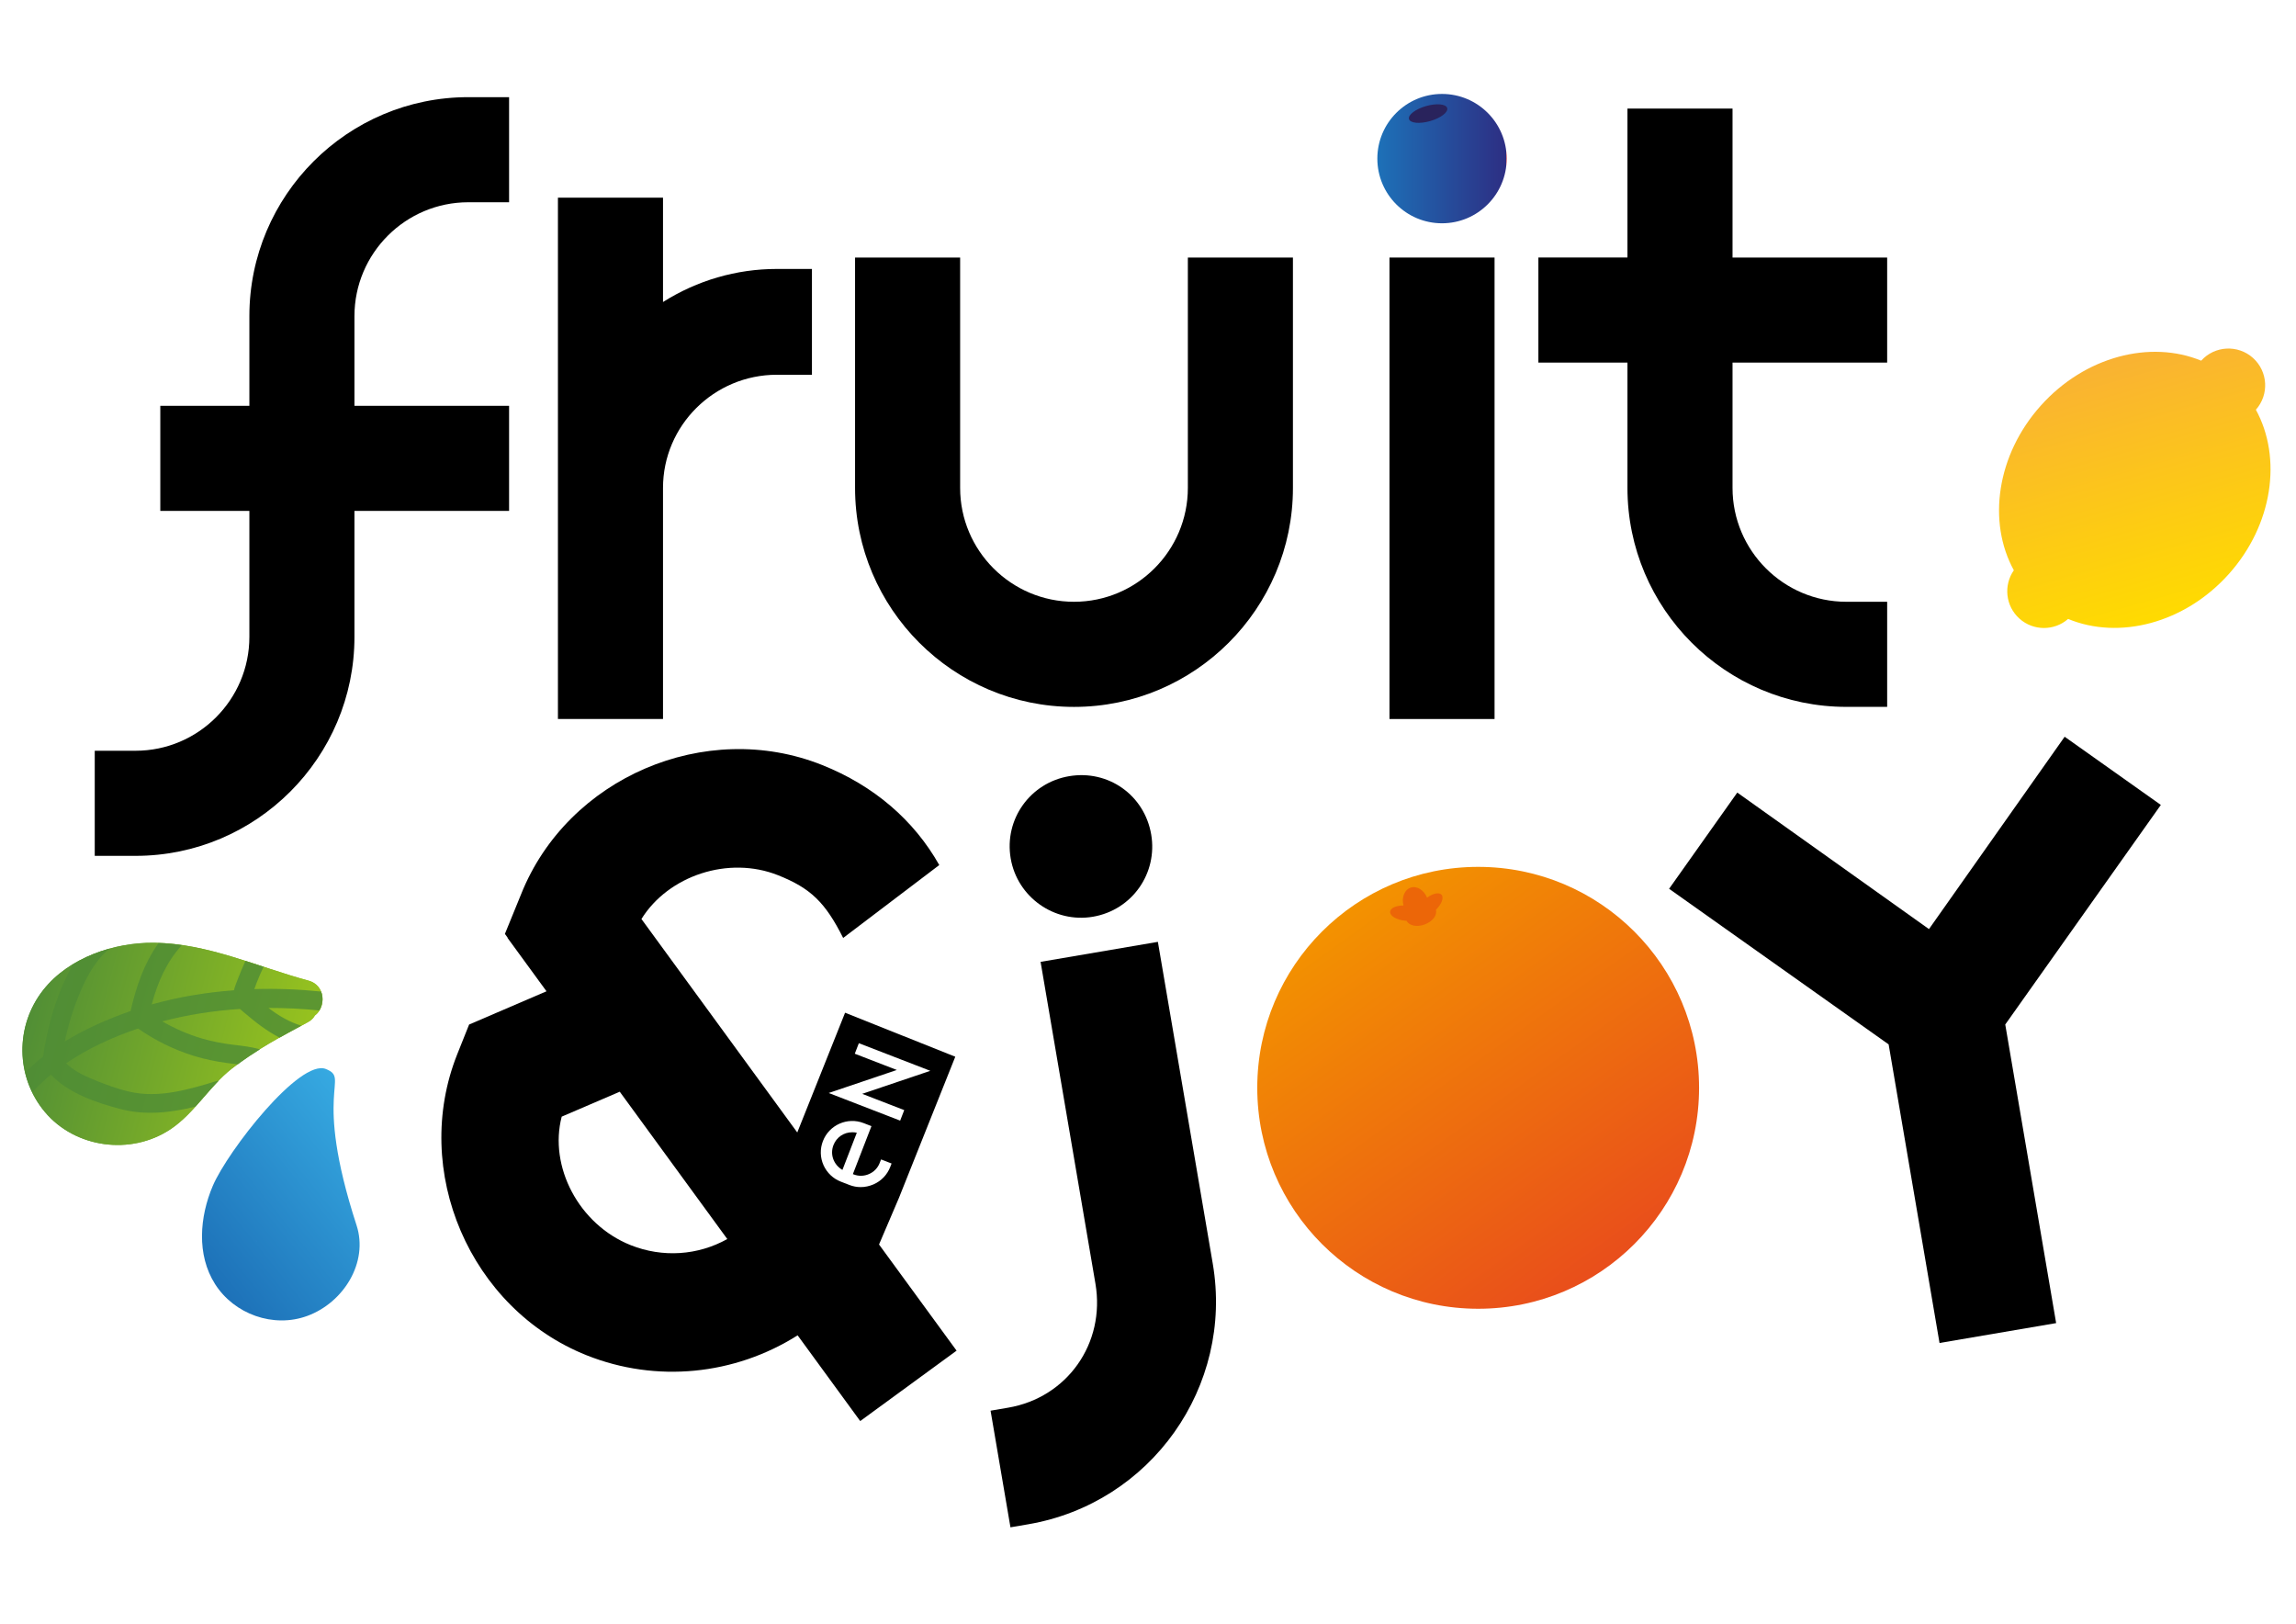
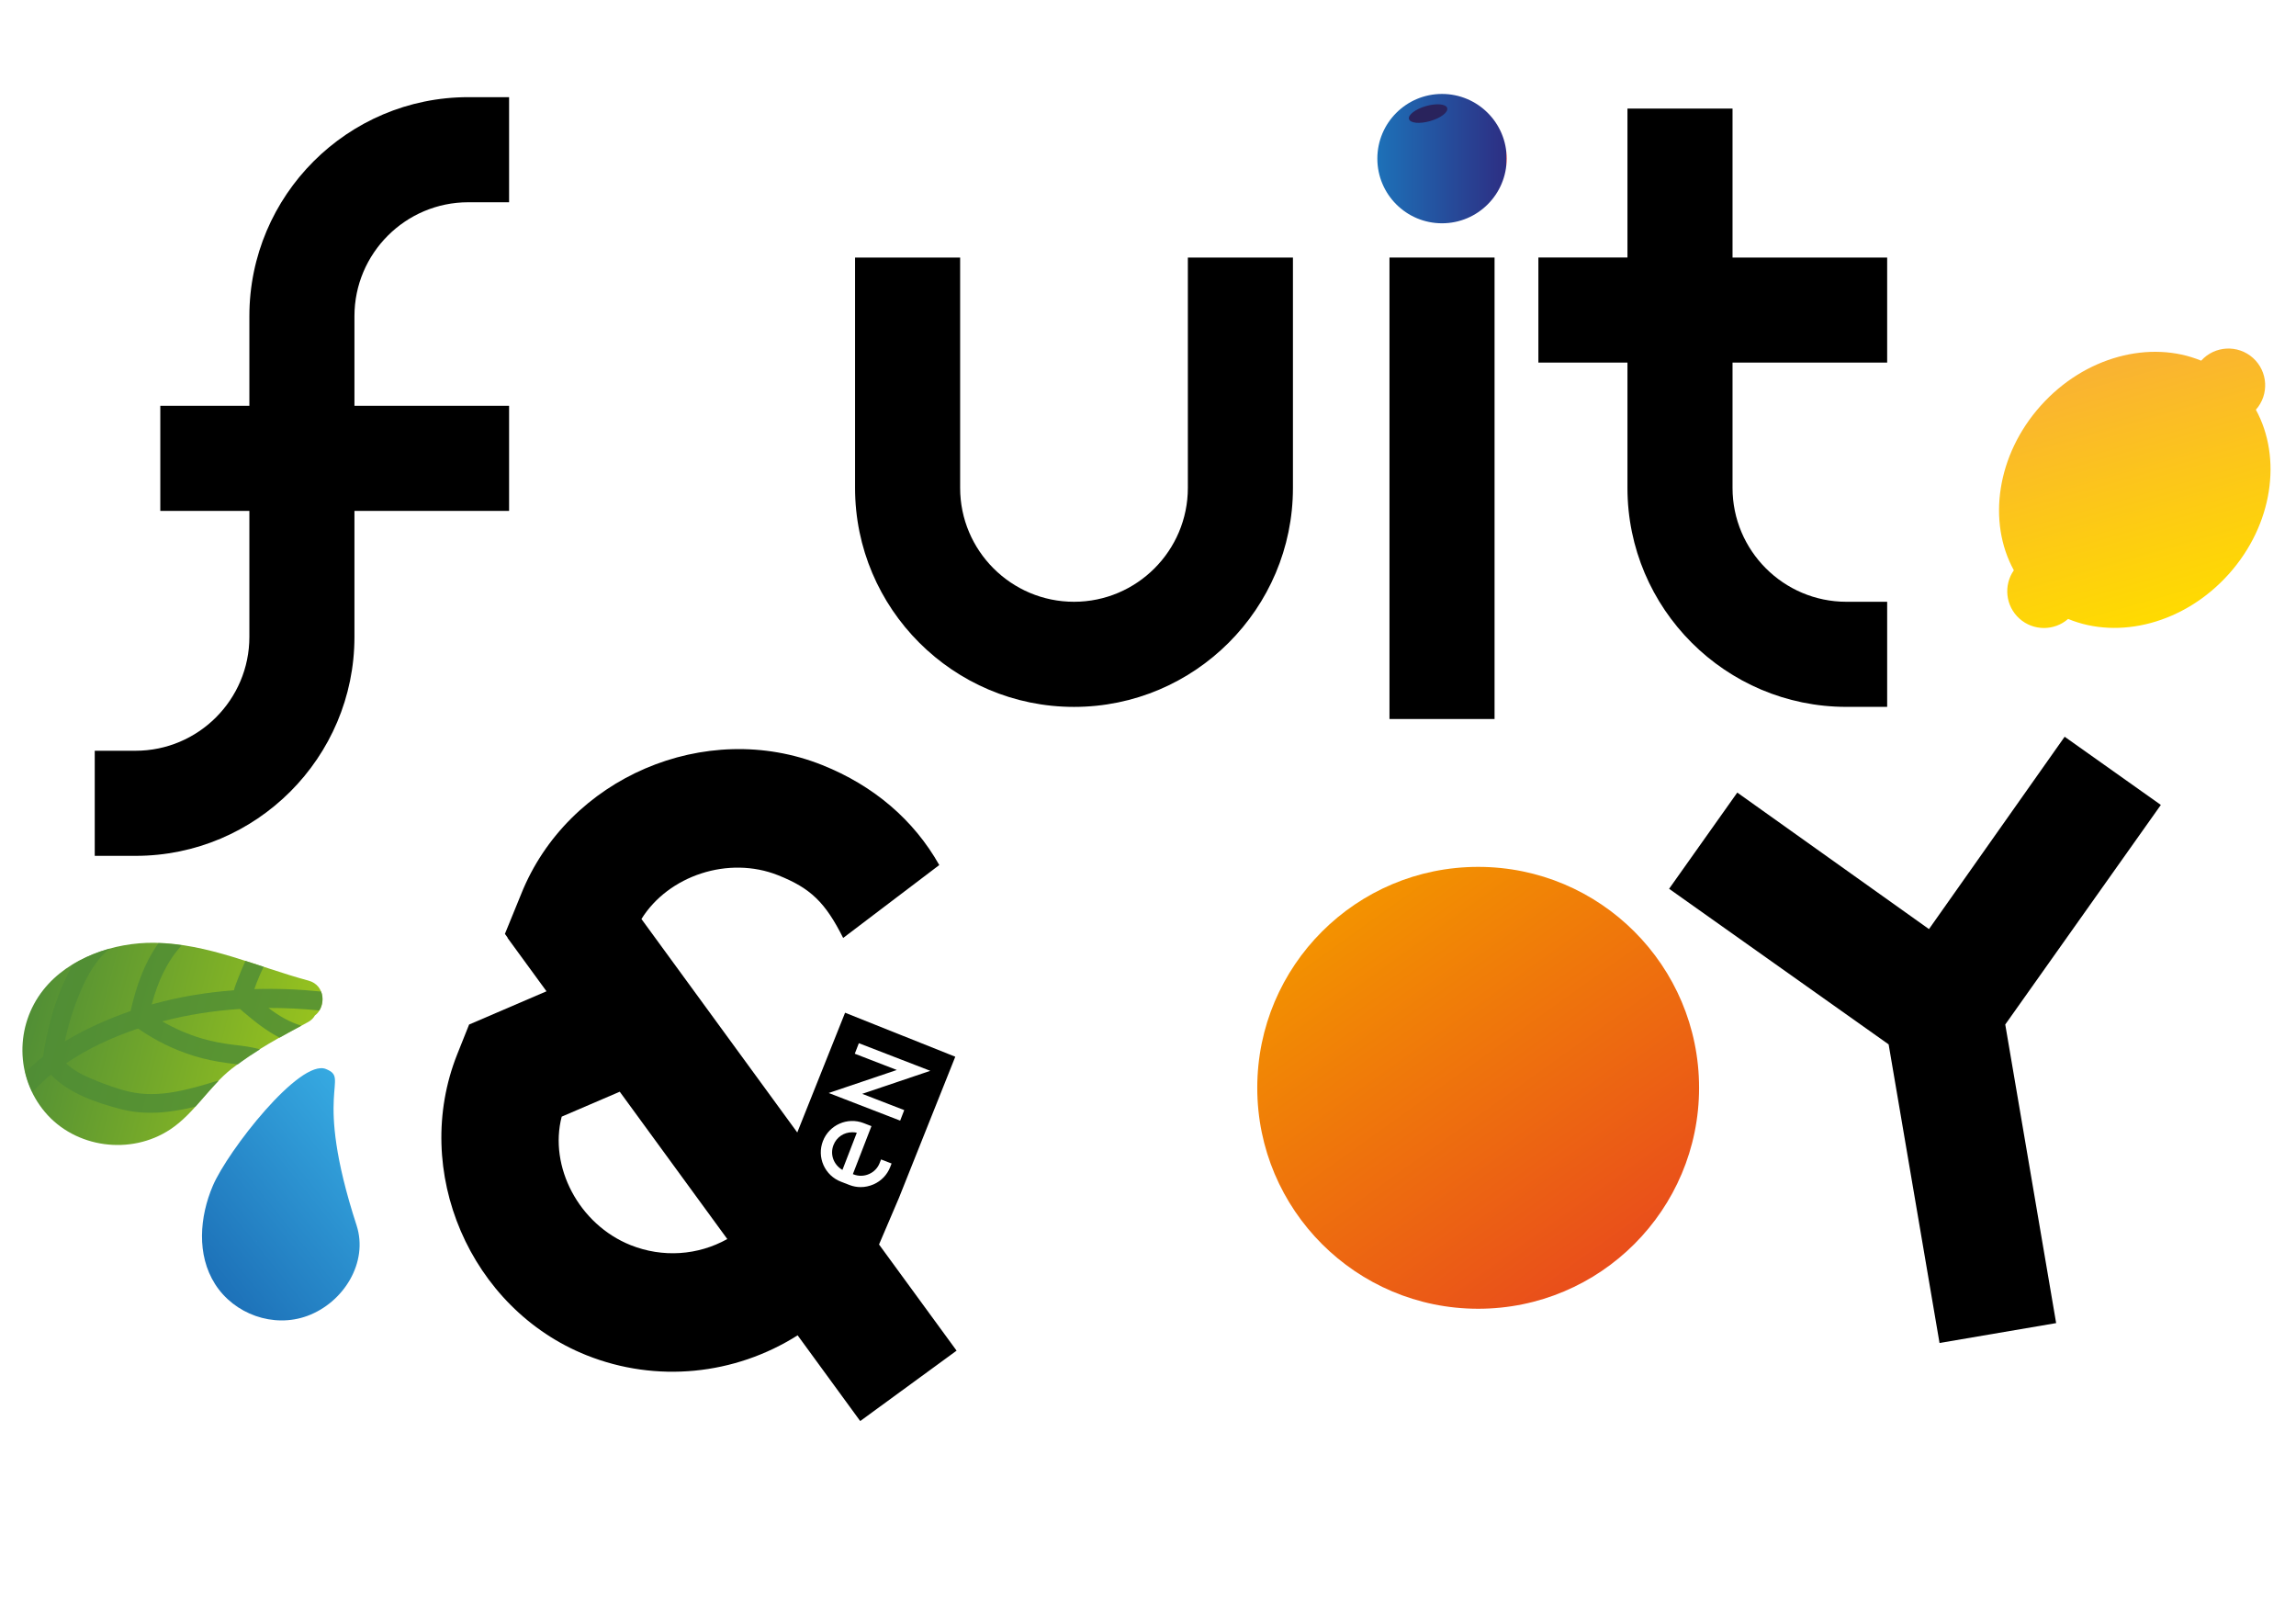
<svg xmlns="http://www.w3.org/2000/svg" id="Laag_1" x="0px" y="0px" viewBox="0 0 841.89 595.28" style="enable-background:new 0 0 841.89 595.28;" xml:space="preserve">
  <style type="text/css">
	.st0{fill:url(#SVGID_1_);}
	.st1{fill:url(#SVGID_2_);}
	.st2{fill:url(#SVGID_3_);}
	.st3{fill:url(#SVGID_4_);}
	.st4{fill:#EC6608;}
	.st5{fill:url(#SVGID_5_);}
	.st6{fill:url(#SVGID_6_);}
	.st7{fill:none;}
	.st8{opacity:0.81;fill:#4F8D36;}
	.st9{fill:url(#SVGID_7_);}
	.st10{fill:url(#SVGID_8_);}
	.st11{fill:#29235C;}
</style>
  <g>
    <g>
      <linearGradient id="SVGID_1_" gradientUnits="userSpaceOnUse" x1="76.93" y1="337.628" x2="159.234" y2="337.628" gradientTransform="matrix(0.778 -0.628 0.628 0.778 -195.631 253.583)">
        <stop offset="0" style="stop-color:#1D71B8" />
        <stop offset="0.997" style="stop-color:#36A9E1" />
      </linearGradient>
      <path class="st0" d="M78.03,434.75c-4.81,11.28-6.03,25.21,0.82,36c7.02,11.06,21.41,16.24,33.82,11.69    c13.37-4.9,22.47-19.69,18.08-33.2c-16.34-50.24-2.21-53.63-11.23-57.32C109.92,388.01,83.45,422.02,78.03,434.75z M93.91,450.44    C93.94,449.66,93.93,450.02,93.91,450.44L93.91,450.44z M102.37,464.32C102.72,464.38,102.95,464.44,102.37,464.32L102.37,464.32z    " />
      <linearGradient id="SVGID_2_" gradientUnits="userSpaceOnUse" x1="98.37" y1="338.837" x2="98.876" y2="338.837" gradientTransform="matrix(0.778 -0.628 0.628 0.778 -195.631 253.583)">
        <stop offset="0" style="stop-color:#1D71B8" />
        <stop offset="0.997" style="stop-color:#36A9E1" />
      </linearGradient>
      <path class="st1" d="M93.94,454.82c0.03,0.28,0.05,0.56,0.06,0.84c0,0.01,0,0.01,0,0.02C93.99,454.93,93.96,454.74,93.94,454.82z" />
      <linearGradient id="SVGID_3_" gradientUnits="userSpaceOnUse" x1="112.813" y1="349.173" x2="113.031" y2="349.173" gradientTransform="matrix(0.778 -0.628 0.628 0.778 -195.631 253.583)">
        <stop offset="0" style="stop-color:#1D71B8" />
        <stop offset="0.997" style="stop-color:#36A9E1" />
      </linearGradient>
      <path class="st2" d="M111.59,454.12C111.59,454.12,111.59,454.11,111.59,454.12c0,0.14,0.01,0.27,0.02,0.36    C111.6,454.36,111.59,454.24,111.59,454.12z" />
    </g>
    <g>
      <path d="M91.44,115.9v32.87H58.78v38.53h32.66v46.19c0,23.02-18.73,41.75-41.75,41.75H34.74v38.53h14.95    c44.27,0,80.28-36.01,80.28-80.28v-46.19h56.7v-38.53h-56.7V115.9c0-23.02,18.73-41.75,41.75-41.75h14.95V35.62h-14.95    C127.46,35.62,91.44,71.63,91.44,115.9z" />
-       <path d="M243.11,110.72V72.47h-38.53v191.13h38.53v-84.72c0-22.88,18.73-41.49,41.75-41.49h12.86V98.6h-12.86    C269.99,98.6,255.63,102.82,243.11,110.72z" />
      <path d="M435.56,178.87c0,23.02-18.73,41.75-41.75,41.75c-23.02,0-41.75-18.73-41.75-41.75V94.42h-38.53v84.46    c0,44.27,36.01,80.28,80.28,80.28c44.26,0,80.28-36.01,80.28-80.28V94.42h-38.53V178.87z" />
      <rect x="509.49" y="94.42" width="38.53" height="169.18" />
      <path d="M691.98,132.94V94.42h-56.7V39.8h-38.53v54.61h-32.66v38.53h32.66v45.93c0,44.27,36.01,80.28,80.28,80.28h14.95v-38.53    h-14.95c-23.02,0-41.75-18.73-41.75-41.75v-45.93H691.98z" />
    </g>
-     <path d="M444.69,463.26c7.68,45.08-22.66,87.89-67.74,95.58c-2.83,0.48-3.61,0.61-6.44,1.1l-7.29-42.76   c2.83-0.48,3.61-0.61,6.44-1.1c21.64-3.69,35.74-23.59,32.01-45.48l-20.11-117.97l43.01-7.33L444.69,463.26z M400.75,336.09   c-14.17,2.41-27.73-7.2-30.15-21.37c-2.46-14.42,7.2-27.73,21.37-30.15c14.43-2.46,27.69,6.94,30.15,21.37   C424.53,320.11,415.18,333.63,400.75,336.09z" />
    <path d="M757.06,270.1l35.27,25l-57.05,80.5l18.66,109.47l-42.76,7.29l-18.66-109.47l-80.5-57.05l25-35.27l70.29,50.05   L757.06,270.1z" />
    <g>
      <path d="M312.52,415.1c-3.05,0-5.78,1.78-6.91,4.72c-1.33,3.44,0.05,7.19,3.29,9.09l5.27-13.63    C313.61,415.15,313.06,415.1,312.52,415.1z" />
      <path d="M322.32,456.25l7.3-17.08l20.66-51.76l-40.41-16.13l-17.53,43.9l-57.14-78.26c9.86-15.87,31.89-23.31,50.14-16.03    c11.91,4.75,17.25,9.91,23.83,22.98l35.24-26.73c-9.34-16.54-24.03-29.12-42.94-36.67c-42.77-17.07-93.33,4.64-110.38,47.33    l-5.95,14.58l1.01,1.39l-0.07,0.05l14.31,19.6l-28.38,12.19l-4.33,10.84c-17.07,42.78,4.64,93.34,47.41,110.41    c25.56,10.2,54.29,7.29,77.38-7.31l22.95,31.43l35.34-25.81L322.32,456.25z M231.23,456.48c-19-7.59-30.03-28.83-25.27-47.1    l21.29-9.14l39.43,54.01C255.93,460.25,243.01,461.18,231.23,456.48z M328.84,392.27l-15.41-5.96l1.49-3.86l26.2,10.13    l-24.97,8.44l15.41,5.96l-1.49,3.86l-26.2-10.13L328.84,392.27z M315.59,435.21c-1.38,0-2.76-0.25-4.08-0.76l-3.17-1.23    c-2.85-1.1-5.11-3.25-6.37-6.04c-1.26-2.82-1.34-5.96-0.22-8.85c2.29-5.92,8.98-8.88,14.9-6.59l2.89,1.12l-6.81,17.59l0.28,0.11    c1.83,0.71,3.83,0.66,5.64-0.13c1.81-0.79,3.2-2.23,3.9-4.05l0.51-1.31l3.86,1.49l-0.51,1.31c-1.1,2.83-3.26,5.09-6.1,6.34    C318.78,434.87,317.18,435.21,315.59,435.21z" />
    </g>
    <g>
      <g>
        <linearGradient id="SVGID_4_" gradientUnits="userSpaceOnUse" x1="493.066" y1="258.302" x2="655.063" y2="258.302" gradientTransform="matrix(0.582 0.813 -0.813 0.582 418.215 -218.397)">
          <stop offset="0" style="stop-color:#F39200" />
          <stop offset="1" style="stop-color:#E94E1B" />
        </linearGradient>
        <circle class="st3" cx="542.01" cy="398.81" r="81" />
      </g>
-       <path class="st4" d="M528.57,328.03c-0.9-1.01-3.14-0.51-5.3,1.08c-1.13-2.8-3.73-4.44-6.01-3.69s-3.39,3.61-2.64,6.54    c-2.68,0.01-4.78,0.94-4.9,2.28c-0.14,1.53,2.34,3,5.53,3.3c0.18,0.02,0.34,0.01,0.52,0.02c0.86,1.81,3.74,2.43,6.62,1.37    c2.9-1.07,4.68-3.44,4.13-5.38C528.6,331.48,529.53,329.1,528.57,328.03z" />
    </g>
    <g>
      <linearGradient id="SVGID_5_" gradientUnits="userSpaceOnUse" x1="-6150.331" y1="3494.453" x2="-6047.096" y2="3494.453" gradientTransform="matrix(0.968 0.252 -0.252 0.968 6842.095 -1462.928)">
        <stop offset="0" style="stop-color:#4F8D36" />
        <stop offset="0.993" style="stop-color:#95C11F" />
      </linearGradient>
      <path class="st5" d="M84.93,391.83c8.6-6.77,18.31-11.95,27.94-17.07c1.25-0.67,2.07-1.53,2.6-2.47    c4.06-2.96,4.07-11.05-2.39-12.79c-18.7-5.04-36.78-13.61-56.48-13.86c-14.75-0.18-31.35,5.41-40.73,17.29    c-10.36,13.12-10.22,31.86,0.58,44.73c11.15,13.29,31.54,15.98,45.99,6.39C71.28,408.19,76.61,398.39,84.93,391.83z" />
      <linearGradient id="SVGID_6_" gradientUnits="userSpaceOnUse" x1="-6150.331" y1="3494.453" x2="-6047.096" y2="3494.453" gradientTransform="matrix(0.968 0.252 -0.252 0.968 6842.095 -1462.928)">
        <stop offset="0" style="stop-color:#4F8D36" />
        <stop offset="0.993" style="stop-color:#95C11F" />
      </linearGradient>
-       <path class="st6" d="M84.93,391.83c8.6-6.77,18.31-11.95,27.94-17.07c1.25-0.67,2.07-1.53,2.6-2.47    c4.06-2.96,4.07-11.05-2.39-12.79c-18.7-5.04-36.78-13.61-56.48-13.86c-14.75-0.18-31.35,5.41-40.73,17.29    c-10.36,13.12-10.22,31.86,0.58,44.73c11.15,13.29,31.54,15.98,45.99,6.39C71.28,408.19,76.61,398.39,84.93,391.83z" />
      <path class="st7" d="M84.93,391.83c8.6-6.77,18.31-11.95,27.94-17.07c1.25-0.67,2.07-1.53,2.6-2.47    c4.06-2.96,4.07-11.05-2.39-12.79c-18.7-5.04-36.78-13.61-56.48-13.86c-14.75-0.18-31.35,5.41-40.73,17.29    c-10.36,13.12-10.22,31.86,0.58,44.73c11.15,13.29,31.54,15.98,45.99,6.39C71.28,408.19,76.61,398.39,84.93,391.83z" />
      <path class="st8" d="M117.74,363.52c-8.12-0.84-16.31-1.15-24.48-0.9c0.29-0.83,0.59-1.66,0.91-2.48c0.75-1.94,1.59-3.83,2.49-5.7    c-2.22-0.73-4.44-1.44-6.66-2.15c-0.98,2.1-1.88,4.24-2.7,6.4c-0.52,1.37-1.15,2.86-1.53,4.36c-10.19,0.77-20.3,2.42-30.14,5.19    c2.14-8.01,5.4-15.53,11.02-21.71c-2.81-0.4-5.64-0.68-8.51-0.78c-5.27,7.33-8.26,16.01-10.27,24.95    c-0.27,0.09-0.55,0.16-0.81,0.26c-7.94,2.8-15.95,6.35-23.31,10.86c1.27-6.05,3.1-11.99,5.49-17.69    c2.51-5.97,5.78-12.24,10.95-16.33c-4.76,1.31-9.33,3.28-13.5,5.83c-1.25,2.27-2.41,4.59-3.44,6.94    c-3.76,8.55-6.15,17.56-7.46,26.79c-2.29,1.78-4.45,3.71-6.52,5.74c0.59,2.52,1.47,4.96,2.62,7.32c2.11-2.29,4.34-4.47,6.76-6.46    c6.47,6.87,16.82,10.37,25.61,12.65c9.27,2.4,18.41,1.29,27.42-0.91c2.83-3.14,5.54-6.43,8.49-9.46c-0.2,0.03-0.38-0.01-0.6,0.05    c-10.39,3.13-21.36,6.46-32.25,3.91c-4.83-1.13-9.57-2.94-14.13-4.87c-3.21-1.36-6.45-3.05-8.96-5.51c8-5.44,17-9.55,25.98-12.61    c0.14-0.05,0.28-0.08,0.42-0.13c6.3,4.38,13.26,7.83,20.61,10.07c3.93,1.2,7.95,2.02,12.03,2.57c1.31,0.18,2.62,0.33,3.93,0.5    c2.64-1.96,5.35-3.79,8.14-5.52c-3.1-0.89-6.32-1.27-9.53-1.64c-4.01-0.47-7.94-1.21-11.82-2.35c-5.1-1.49-9.92-3.64-14.5-6.26    c9.34-2.46,18.88-3.92,28.49-4.55c0.46,0.41,0.95,0.81,1.41,1.21c4.07,3.46,8.38,6.89,13.16,9.31c2.65-1.49,5.32-2.96,8-4.39    c-4.44-1.29-8.42-3.68-12.1-6.5c6.22-0.02,12.44,0.3,18.64,0.92C118.32,368.43,118.64,365.77,117.74,363.52z" />
    </g>
    <linearGradient id="SVGID_7_" gradientUnits="userSpaceOnUse" x1="364.88" y1="102.201" x2="461.984" y2="102.201" gradientTransform="matrix(0.274 0.962 -0.962 0.274 768.613 -246.212)">
      <stop offset="0" style="stop-color:#F9B233" />
      <stop offset="1" style="stop-color:#FFDB00" />
    </linearGradient>
    <path class="st9" d="M817.24,210.47c16.2-18.08,19.6-42.59,9.94-60.26c4.93-5.54,4.46-14.03-1.07-18.99   c-5.53-4.95-14.02-4.5-18.99,1.01c-18.62-7.67-42.61-1.61-58.81,16.48c-16.23,18.12-19.61,42.68-9.88,60.36   c-3.84,5.51-3.07,13.13,2.06,17.73c5.13,4.59,12.79,4.53,17.84,0.11C776.96,234.64,801.01,228.59,817.24,210.47z" />
    <g>
      <linearGradient id="SVGID_8_" gradientUnits="userSpaceOnUse" x1="505.044" y1="58.146" x2="552.458" y2="58.146">
        <stop offset="0" style="stop-color:#1D71B8" />
        <stop offset="0.997" style="stop-color:#2D2E83" />
        <stop offset="1" style="stop-color:#BE1622" />
      </linearGradient>
      <circle class="st10" cx="528.75" cy="58.15" r="23.71" />
      <ellipse transform="matrix(0.961 -0.277 0.277 0.961 9.061 146.864)" class="st11" cx="523.54" cy="41.41" rx="7.29" ry="2.85" />
    </g>
  </g>
</svg>